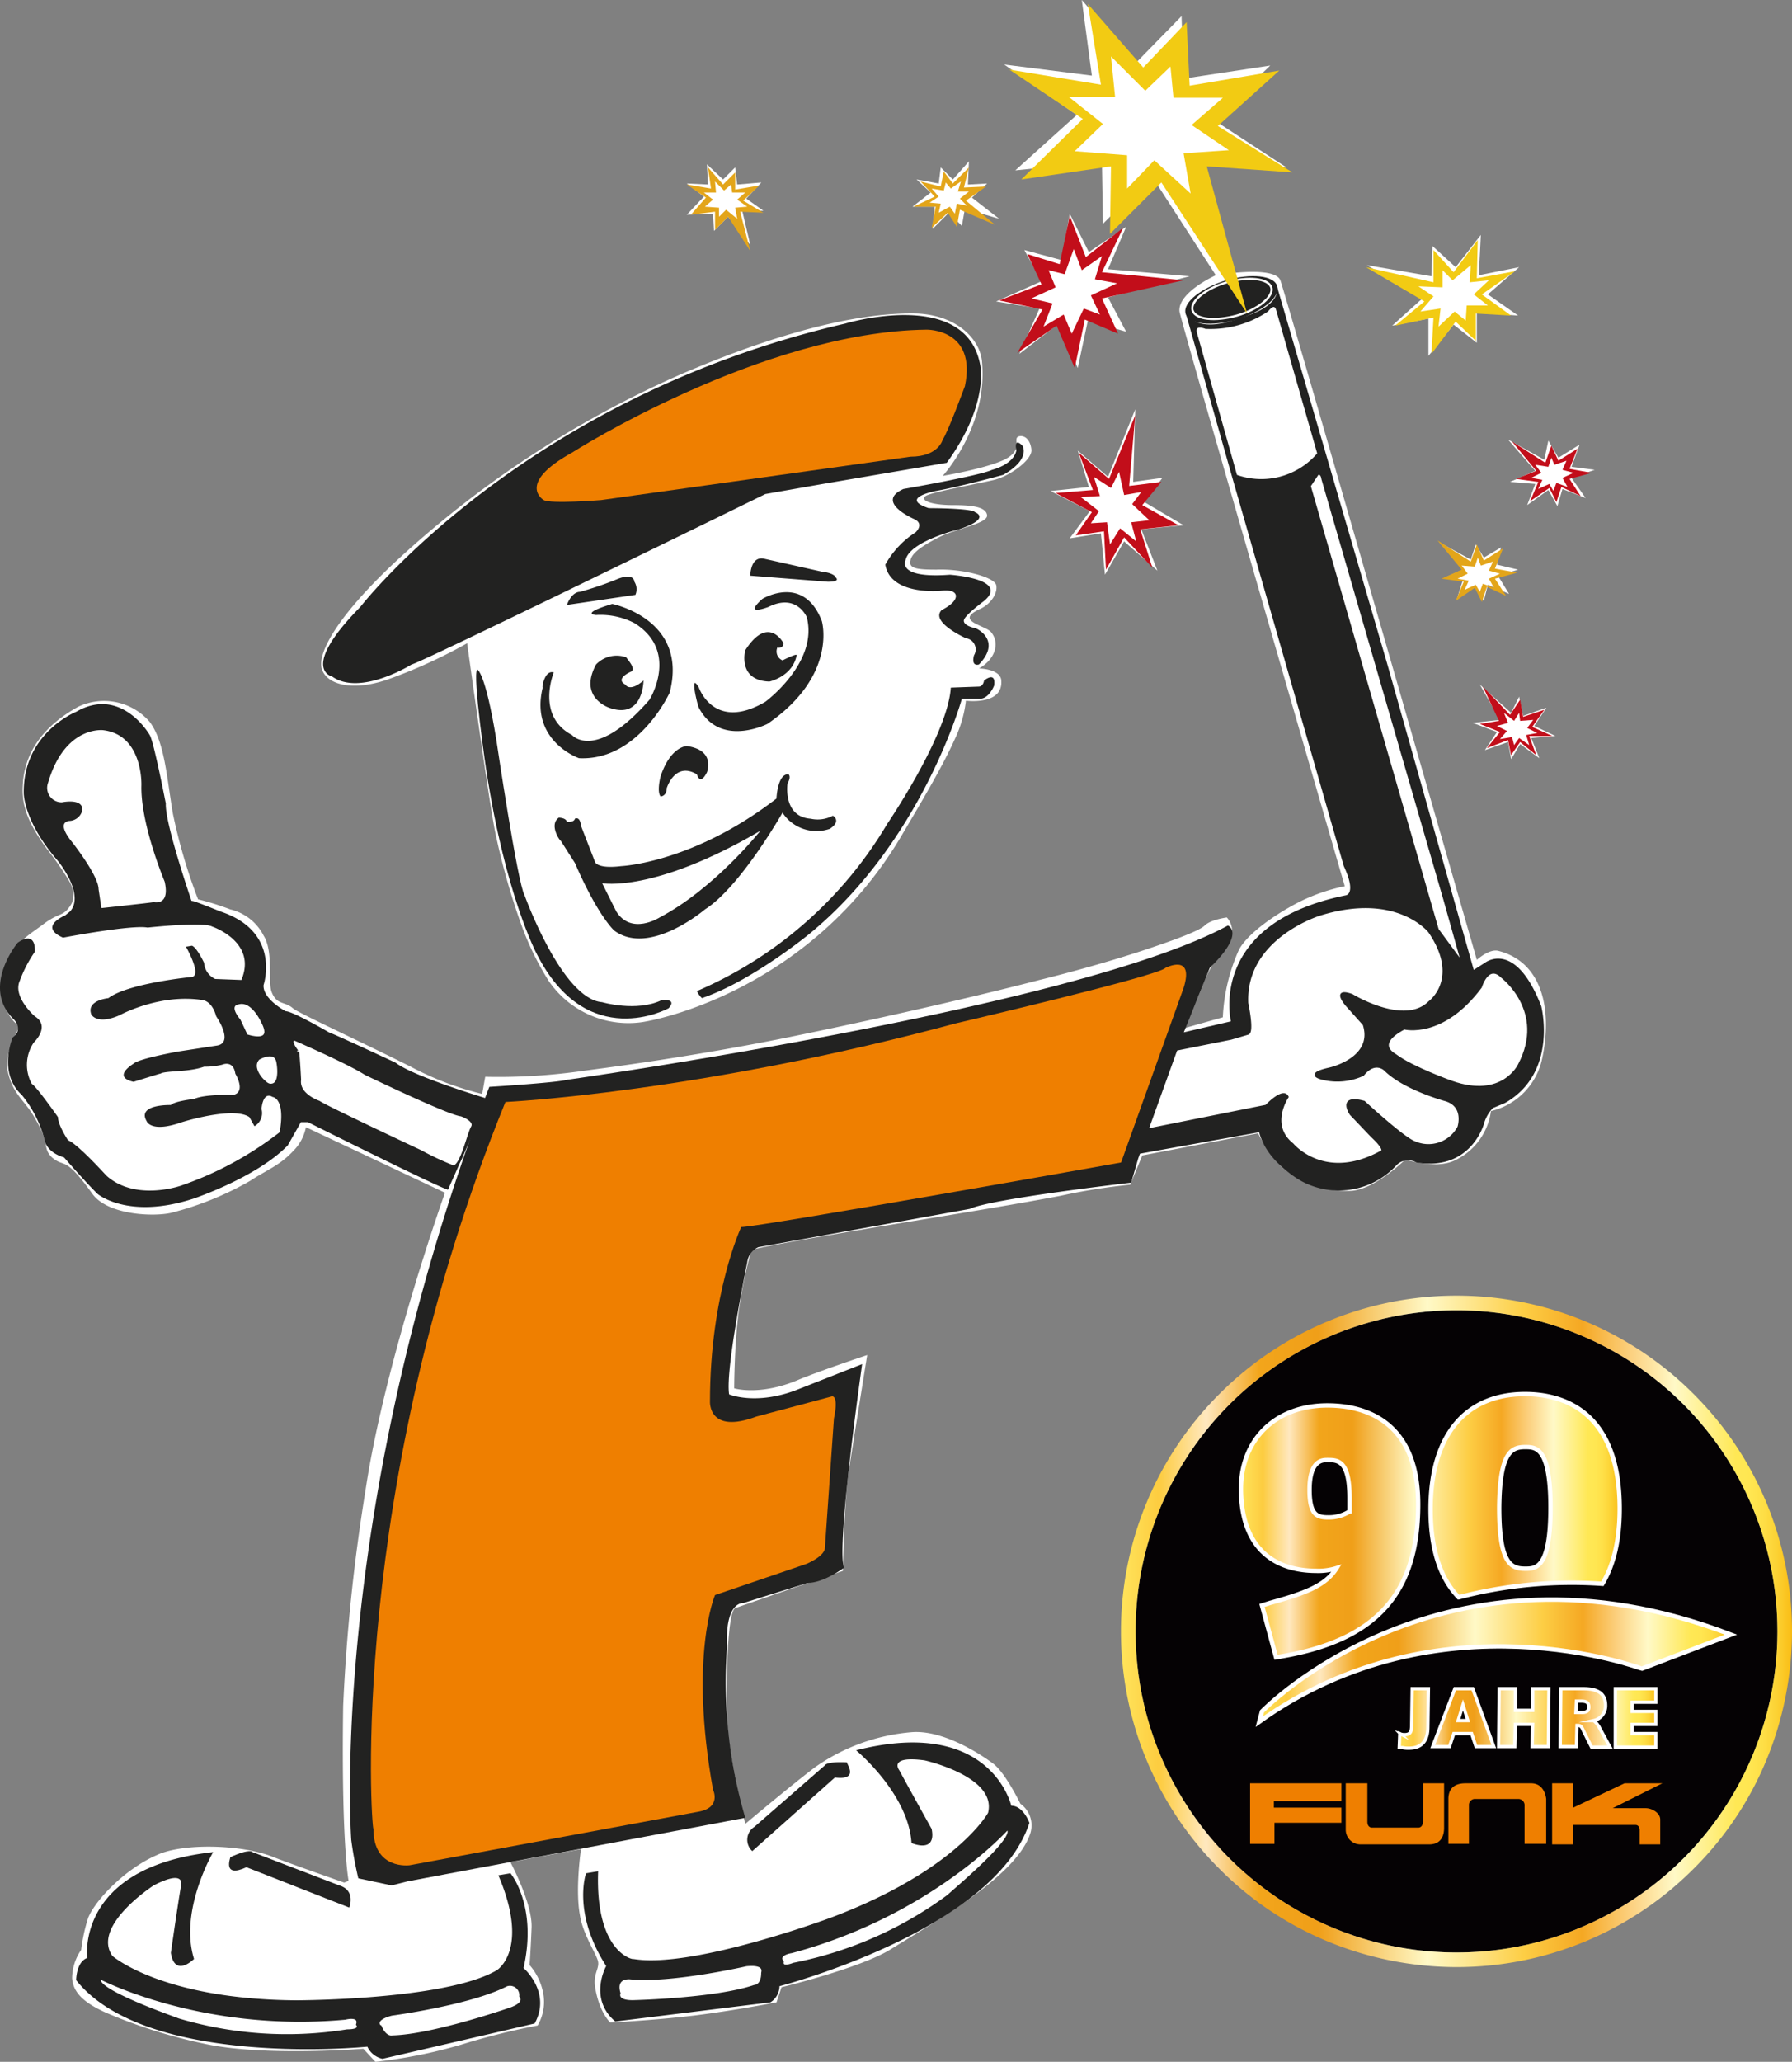
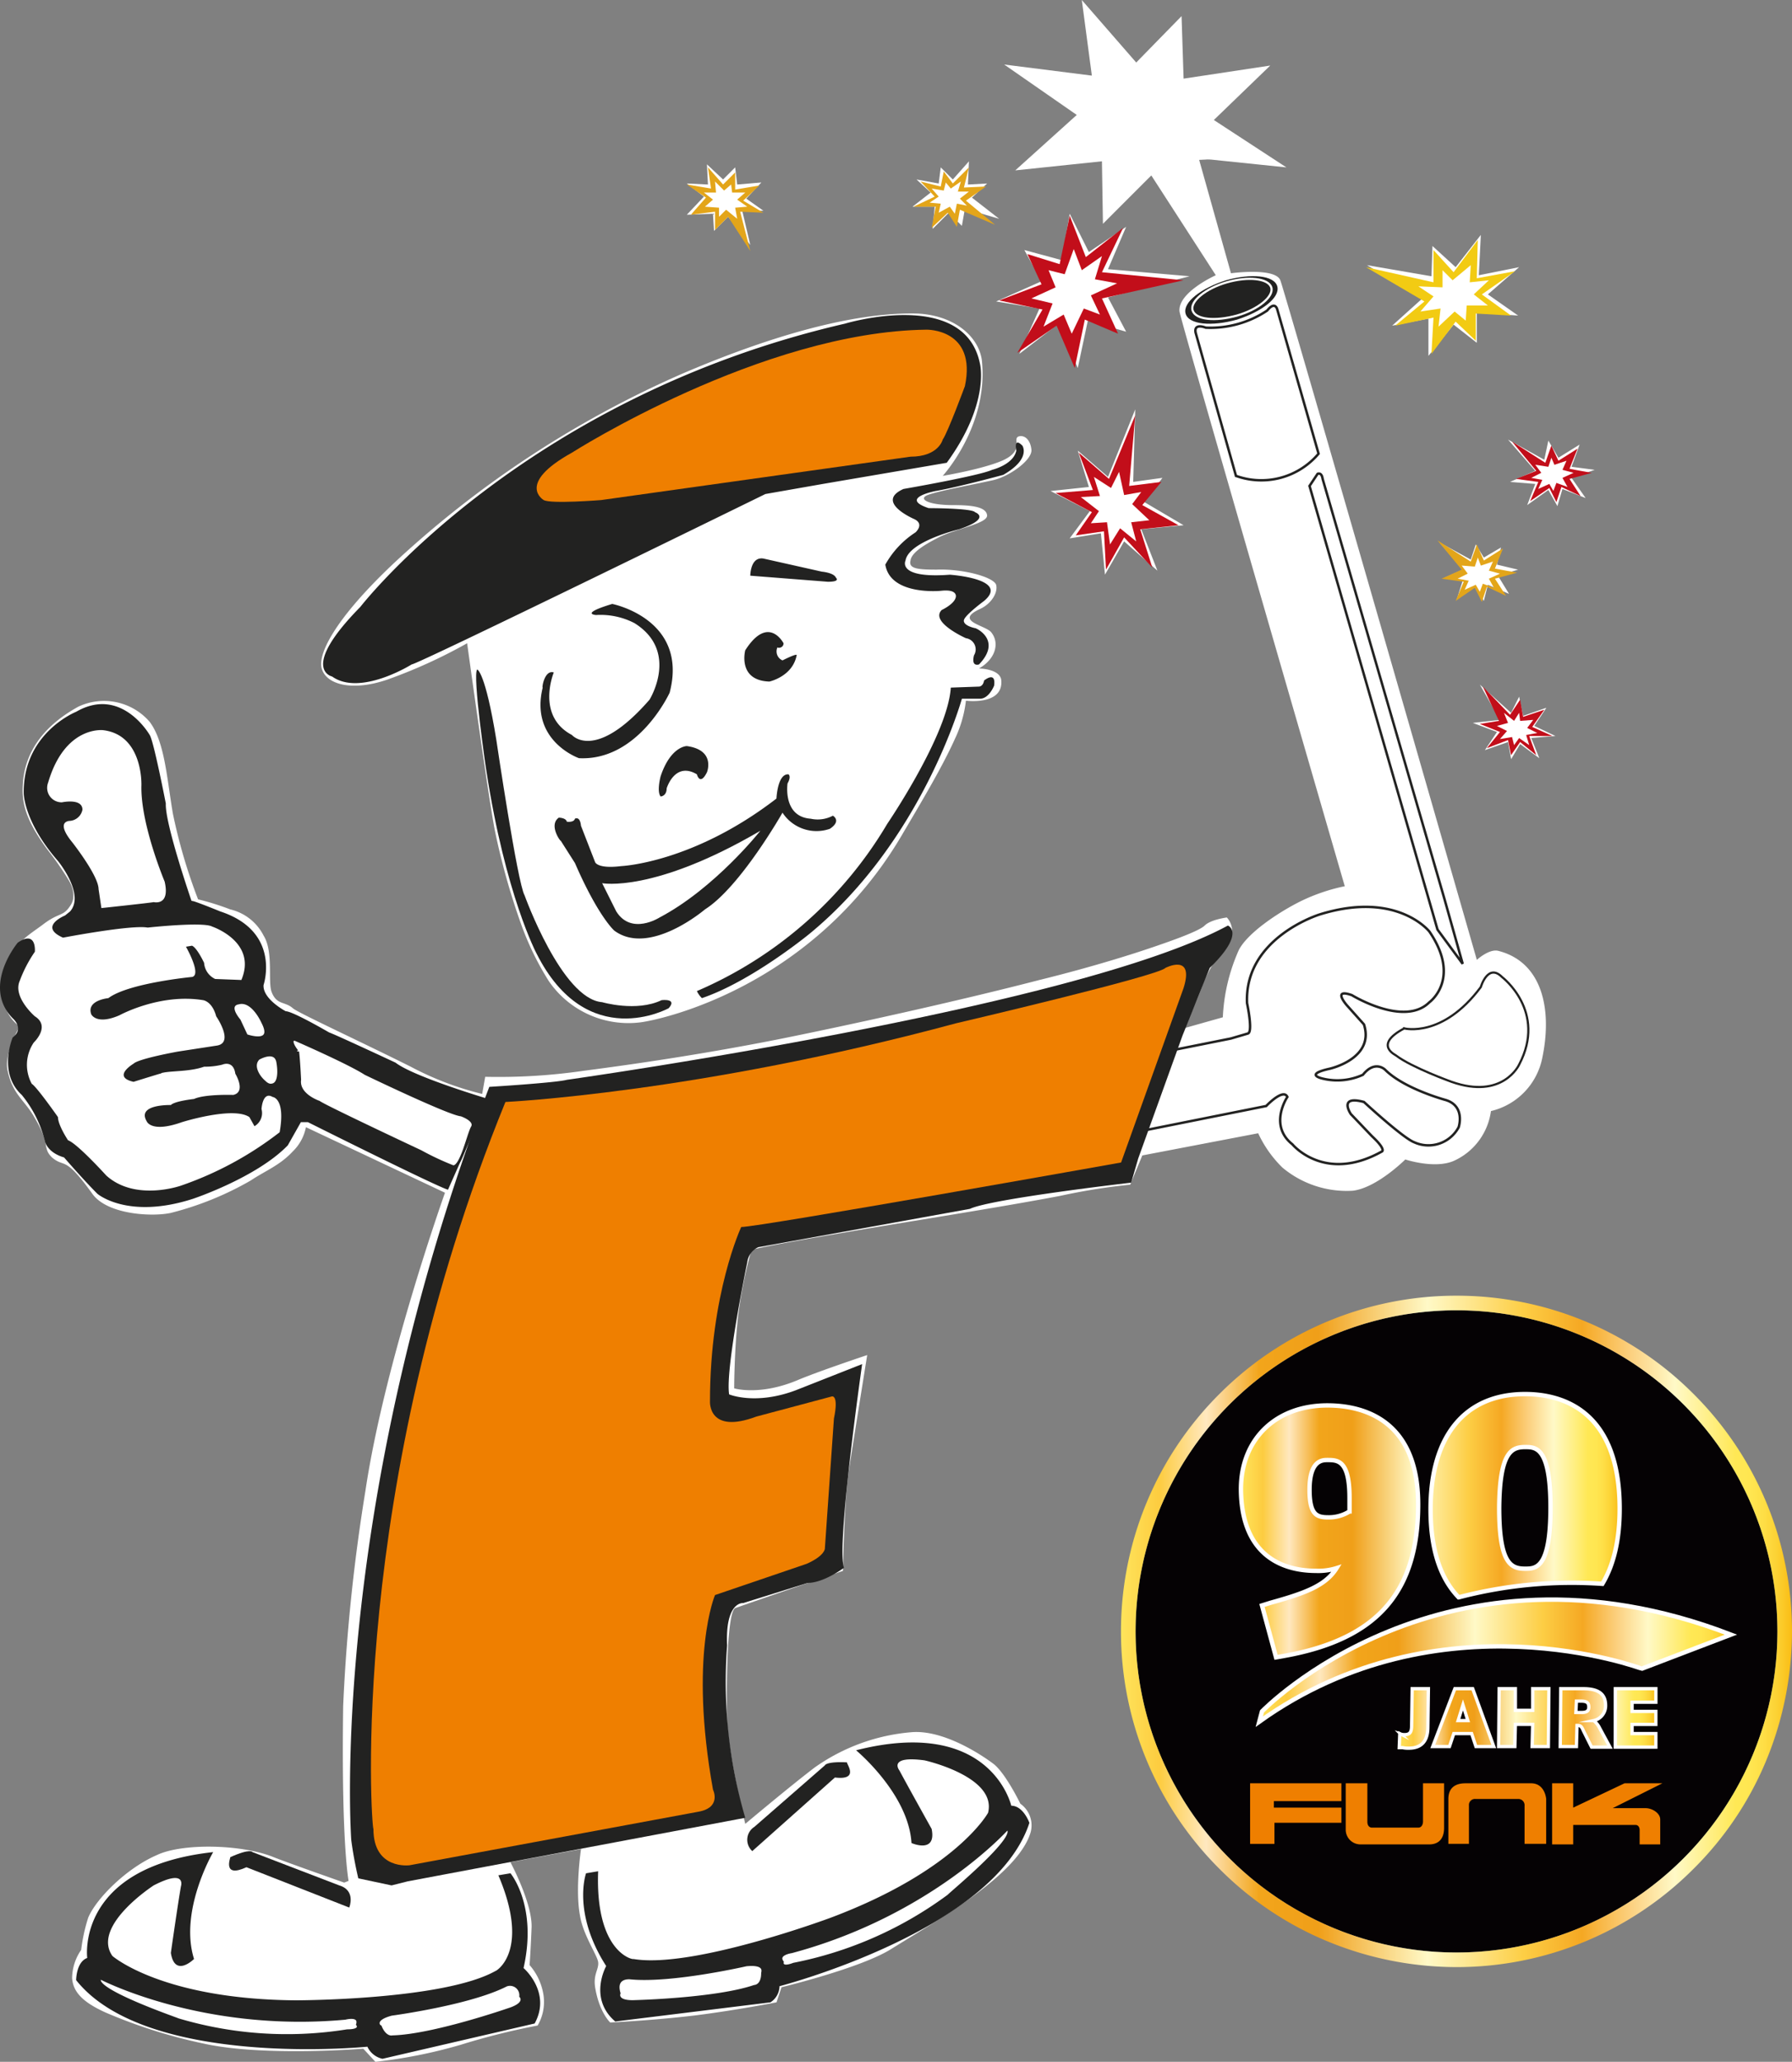
<svg xmlns="http://www.w3.org/2000/svg" xmlns:xlink="http://www.w3.org/1999/xlink" viewBox="0 0 265.2 304.954">
  <rect x="0" y="0" width="265.2" height="304.954" fill="#808080" stroke="none" />
  <defs>
    <style>.c{fill:#ef7f00}.g,.i{fill:#fff}.h{fill:#222221}.i{stroke:#222221;stroke-width:.365px}.l{fill:#f2cb13}.m{fill:#c20e1a}.n{fill:#e3a51a}</style>
    <linearGradient id="a" y1=".5" x2="1" y2=".5" gradientUnits="objectBoundingBox">
      <stop offset="0" stop-color="#ffe45b" />
      <stop offset=".057" stop-color="#fdcc40" />
      <stop offset=".127" stop-color="#ffe8bf" />
      <stop offset=".206" stop-color="#f2a51b" />
      <stop offset=".294" stop-color="#f09f19" />
      <stop offset=".457" stop-color="#fff9c7" />
      <stop offset=".6" stop-color="#fdce45" />
      <stop offset=".687" stop-color="#f5a823" />
      <stop offset=".761" stop-color="#fcd181" />
      <stop offset=".825" stop-color="#fff9c7" />
      <stop offset=".916" stop-color="#ffe855" />
      <stop offset=".938" stop-color="#ffe651" />
      <stop offset=".958" stop-color="#fede46" />
      <stop offset=".977" stop-color="#fcd234" />
      <stop offset=".996" stop-color="#fac01a" />
      <stop offset="1" stop-color="#f9bb13" />
    </linearGradient>
    <linearGradient id="b" x1="-.001" y1=".499" x2="1" y2=".499" xlink:href="#a" />
    <linearGradient id="c" x1=".001" y1=".5" x2="1" y2=".5" xlink:href="#a" />
    <linearGradient id="d" y1=".502" x2="1" y2=".502" xlink:href="#a" />
  </defs>
  <g transform="translate(165.895 191.639)">
    <ellipse cx="47.494" cy="47.494" rx="47.494" ry="47.494" transform="translate(2.159 2.159)" fill="#050204" />
    <path d="M49.653 2.159A47.494 47.494 0 1 1 2.159 49.653 47.5 47.5 0 0 1 49.653 2.159m0-2.159a49.484 49.484 0 0 0-35.1 14.552A49.484 49.484 0 0 0 0 49.653a49.484 49.484 0 0 0 14.552 35.1A48.944 48.944 0 0 0 30.3 95.387a50.1 50.1 0 0 0 19.349 3.918 49.484 49.484 0 0 0 35.1-14.552A48.944 48.944 0 0 0 95.387 69a50.1 50.1 0 0 0 3.918-19.349 49.484 49.484 0 0 0-14.552-35.1A49.484 49.484 0 0 0 49.653 0z" fill="url(#a)" />
    <path class="c" d="M19.109 72.12h13.513v2.639h-9.995v.961h9.994v2.239h-9.912v3.118h-3.6v-8.8m14.153-.157h3.2v5.677c0 .88.64.88.64.88h6.876c.72 0 .72-.88.72-.88V72.12h3.118v6.476c0 .4.08 2.479-2.079 2.559H35.341a2.176 2.176 0 0 1-2.079-2.079V72.12zm15.191 8.955v-6.636c0-2.319 2-2.319 2.639-2.319h9.595c2.079 0 2.239 2.319 2.239 2.319v6.636h-3.2v-5.6a.93.93 0 0 0-.959-1.039h-6.314a.892.892 0 0 0-.959.959v5.677h-3.041zm15.352 0V72.12h3.118v3.6l7.6-3.6h5.6l-7.356 3.678h4.877c.959 0 2.159.72 2.159 1.679v3.678h-3.045v-2.159s0-.72-.64-.72h-9.195v2.878h-3.118z" />
    <path d="M53.419 72.7h2.4l-.08 5.677c0 2.079-.959 3.118-2.8 3.118a3.894 3.894 0 0 1-.959-.08h-.48l.08-2.079.16.08a1.561 1.561 0 0 0 .56.08c.88 0 1.039-.48 1.039-1.439zm30.063 0h6v2h-3.521v1.359h3.518v1.919h-3.518v1.359h3.518v2h-6zm-3.2 4.717a2.241 2.241 0 0 0 1.759-2.239C82.043 73.5 81 72.7 78.765 72.7h-3.358l-.08 8.555h2.4l.08-3.118h.16c.4 0 .56.24.8.8l1.2 2.4h2.719l-1.519-2.8a3.224 3.224 0 0 0-.883-1.12zm-1.759-1.2h-.88l.08-1.679h.72c.8 0 1.119.24 1.119.88.003.56-.317.8-1.037.8zM59.735 72.7l-3.278 8.555h2.479l.64-1.919h2.639l.64 1.919h2.639l-3.12-8.555zm.48 4.717l.72-2.319.72 2.319zM71.249 72.7h2.4l-.08 8.555h-2.4l.08-3.278h-2.558l-.08 3.278h-2.4l.08-8.555h2.4v3.2h2.559z" transform="translate(-10.323 -14.572)" stroke-width=".487" fill="url(#b)" stroke-miterlimit="10" stroke="#fff" />
    <path d="M75.691 46.264c1.679-2.8 2.559-6.476 2.559-11.114 0-14.712-8.715-16.951-13.992-16.951-8.875 0-13.992 6.157-13.992 17.031 0 6.556 1.759 10.554 4.158 13.033a65.979 65.979 0 0 1 21.267-1.999zM64.257 26.036c1.6 0 3.758 0 3.758 8.955 0 9.035-2.159 9.035-3.758 9.035-2.079 0-3.838-.72-3.838-9.035.081-8.236 1.839-8.955 3.838-8.955zm-30.943 18.31a9.031 9.031 0 0 0 3.038-.4c-1.6 2.559-4.557 3.678-9.755 5.117l-1.279.4 2.082 7.675 1.359-.24c13.593-2.479 19.669-9.355 19.669-22.388 0-12.713-8.4-14.632-13.433-14.632-7.6 0-12.793 4.957-12.793 12.393.078 10.475 6.954 12.075 11.112 12.075zm1.679-16.391c1.519 0 3.278 0 3.278 5.6v2a5.7 5.7 0 0 1-3.118.88c-1.679 0-2.8-.32-2.8-4.078.001-4.402 1.92-4.402 2.64-4.402z" transform="translate(-4.45 -3.648)" fill="url(#c)" stroke-width=".649" stroke-miterlimit="10" stroke="#fff" />
    <path d="M26 72.755S52.785 45.01 95.4 61.4l-13.191 5.039S52.305 55.165 25.6 74.274z" transform="translate(-5.131 -11.269)" fill="url(#d)" stroke-width=".649" stroke-miterlimit="10" stroke="#fff" />
  </g>
  <path class="g" d="M145.333 53.535c-.3-3.43-3.728-6.86-9.544-7.158-5.816-.149-16.4 1.044-34.6 8.8a151.822 151.822 0 0 0-42.645 27.884c-9.395 8.8-11.632 14.017-10.886 15.956.746 2.237 4.474 3.281 9.693 1.491a76.008 76.008 0 0 0 11.78-5.368s3.281 23.86 4.175 28.035a102.135 102.135 0 0 0 3.728 13.272 42.631 42.631 0 0 0 4.175 8.649 14.291 14.291 0 0 0 13.576 6.114c3.43-.447 25.5-5.368 38.623-27.588 2.535-4.325 5.965-9.991 7.9-14.316a17.865 17.865 0 0 0 1.64-5.667s5.667.746 5.219-3.132c-.3-1.64-3.43-1.64-3.281-1.64 2.386-1.342 3.132-3.728 1.789-5.368-.895-1.044-5.518-1.64-1.64-3.43 1.64-.746 2.684-2.386 2.386-3.579-.447-1.193-5.07-2.386-8.8-2.237-2.833 0-4.175-.149-3.877-1.342.149-1.193 2.088-2.386 4.474-3.579 2.535-1.193 7.009-1.939 6.86-3.132-.149-1.342-2.684-1.491-5.07-1.491-3.281 0-4.921-.746-4.026-1.342s7.605-1.789 10.14-2.386c2.386-.6 5.667-2.982 5.518-4.474s-1.044-2.237-1.939-1.939c-.895.447.895 1.939-2.088 3.43-2.833 1.342-9.1 2.386-9.1 2.386s6.711-7.307 5.816-16.851zM71.368 161.8a45.353 45.353 0 0 1-10.583-4.029c-7.456-3.728-16.851-8.053-17.447-8.649-1.193-1.044-2.386-.447-3.132-2.386-.6-1.491.3-5.965-1.193-8.351a7.438 7.438 0 0 0-4.928-3.877 38.855 38.855 0 0 0-4.772-1.491 80.456 80.456 0 0 1-3.728-12.676c-.895-5.219-1.193-10.588-3.43-13.57a8.924 8.924 0 0 0-10.588-2.237c-5.667 3.132-8.053 7.307-8.2 11.781-.149 2.833.746 5.368 3.579 9.246a47.9 47.9 0 0 1 3.132 4.474c1.044 1.64.895 2.982.447 3.728-1.193 1.939-1.64 1.044-4.175 2.982-2.385 1.789-4.622 2.833-5.665 7.307-1.342 5.667 2.237 7.754 2.237 7.754s-2.386 4.026-1.789 6.561c.746 3.579 2.535 4.325 4.026 7.009 2.386 4.026 1.044 4.325 2.535 5.816 1.939 1.64 1.789-.447 5.965 5.368 2.237 3.132 8.947 3.43 11.632 2.833a46.4 46.4 0 0 0 11.781-4.772c2.237-1.491 4.325-2.237 6.263-4.325a6.8 6.8 0 0 0 1.939-3.579l20.579 9.693s-8.947 25.052-11.781 44.14a272.258 272.258 0 0 0-3.287 31.764c-.3 21.474.895 26.395.895 26.395s-8.947-3.132-11.184-4.026c-4.772-1.939-13.57-2.088-17.3-.3-4.474 1.939-8.947 6.412-10.14 9.246a25.628 25.628 0 0 0-1.044 4.772 7.488 7.488 0 0 0-1.342 4.175c.149 2.088 1.64 3.579 4.921 5.07a77.1 77.1 0 0 0 14.614 4.623c8.8 1.939 23.561.746 23.561.746l1.789 1.939a73.776 73.776 0 0 0 12.675-2.535 103.659 103.659 0 0 1 11.333-2.833 6.919 6.919 0 0 0 .895-4.324 8.756 8.756 0 0 0-2.088-4.623s.149-1.789.3-5.518c.149-3.579-3.132-9.693-3.132-9.693l10.447-1.938s-.895 5.965-.149 9.842c.447 2.833 2.535 5.816 2.684 6.86s-.746 1.789-.447 3.728c.6 3.728 2.237 5.219 2.237 5.219s6.263-.3 12.526-1.044c5.965-.746 12.079-1.939 12.079-1.939l.746-2.237s11.781-2.833 16.254-5.667c6.711-4.175 18.64-10.886 20.579-17.149a3.918 3.918 0 0 0-1.491-4.325s-2.088-4.325-3.877-5.816c-1.939-1.491-7.456-5.07-12.079-4.772a28.893 28.893 0 0 0-14.465 5.219c-3.728 2.833-10.289 8.351-10.289 8.351s-2.535-10.289-2.684-15.509 0-15.807 1.193-16.4c1.193-.447 15.956-5.518 15.956-5.518s.149-10.289.895-15.061 2.684-16.851 2.684-16.851-6.711 2.237-9.991 3.579c-5.816 2.535-9.693 1.342-9.693 1.342s0-5.667.6-10.886a68.541 68.541 0 0 1 1.939-9.544s-.746-.149 14.167-2.684c8.649-1.491 22.219-3.579 31.614-5.368a90.681 90.681 0 0 1 10.289-1.64l1.789-4.325 17.149-3.281a17.236 17.236 0 0 0 3.579 5.07 14.83 14.83 0 0 0 10.439 3.43c3.579-.447 7.754-4.623 7.754-4.623s4.474 1.491 7.307.149a9.458 9.458 0 0 0 5.368-7.307 10.114 10.114 0 0 0 7.605-7.9c1.491-7.158 0-14.167-6.561-15.807-1.342-.3-3.132 1.342-3.132 1.342S190.226 43.398 189.48 41.46s-7.307-1.044-7.307-1.044l-4.772-17 12.974 1.342-10.737-7.009 8.347-8.056-12.825 1.939-.3-9.246-6.71 6.86L160.096 0l1.489 11.184-12.974-1.64L159.351 17l-9.1 8.2 12.825-1.342.149 9.246 7.158-7.158 9.544 14.763s-5.667 2.535-5.368 5.368c.149 1.342 24.456 85 24.456 85a27.539 27.539 0 0 0-6.561 2.237c-3.281 1.64-7.754 4.623-9.1 7.158a27.307 27.307 0 0 0-2.386 9.991l-5.816 1.64a58 58 0 0 0 2.833-6.412c1.491-3.728 2.684-4.474 3.728-6.114a3.027 3.027 0 0 0-.149-3.877s-2.386.3-3.281 1.193-5.667 2.535-8.8 3.579c-.895.3-7.158 2.386-15.658 4.474-12.079 3.132-28.333 6.71-38.772 8.8-10.588 2.088-20.579 3.579-28.632 4.623a87.545 87.545 0 0 1-14.614.895l-.447 2.535zm34.149-130.186l-3.877.149 2.535-2.684-2.535-1.939 3.132.149-.149-2.982 2.386 2.237 1.789-1.789.3 2.535 3.579-.3-2.237 2.386 2.535 1.789h-3.132l1.193 5.07-3.281-4.175-2.088 2.088-.149-2.535zm32.807-1.044h-3.281l2.684-2.088-2.088-1.939 3.281.6.3-2.386 1.789 1.789 2.386-2.684-.149 3.43 2.833-.149-2.237 2.088 4.026 3.132-5.07-1.491-.447 2.535-1.939-1.939-2.386 2.386.3-3.281zm15.509 15.061l-6.412-1.044 6.71-2.982-2.535-4.623 5.518 1.491 1.193-6.86 2.833 5.667 5.518-3.728-2.684 6.263 12.079 1.044-12.079 3.132 2.684 5.07-5.667-1.64-1.491 7.009-2.833-6.561-5.816 4.474 2.982-6.71zm7.307 26.395l-5.667.6 5.812 2.974-2.982 4.026 4.623-.746.6 6.114 2.833-4.921 4.926 4.327-2.386-6.114 6.263-.6-5.816-3.43 2.684-3.579-4.325.6.3-10.737-4.026 9.991-4.474-3.877 1.64 5.368zM210.5 44.14l-8.2-4.921 9.544 1.64.149-4.474 3.43 3.132 3.728-4.772-.3 5.965 5.965-1.193-4.623 4.026 4.474 3.132-6.114-.447V50.7l-3.43-2.684-3.728 4.623v-5.516l-5.368 1.044 4.474-4.026zm16.7 25.5l-4.026-4.623 5.368 2.982.6-2.833 1.491 2.535 3.132-1.939-1.193 3.281 3.43.447-3.43 1.193 2.088 2.982-3.43-1.342-.746 2.535-1.342-2.386-3.132 2.237 1.193-3.132-3.728-.3 3.728-1.64zm-10.735 14.614l-3.43-4.026 4.623 2.535.746-2.237 1.193 1.939 2.535-1.491-.6 2.535 3.132.746-2.982.895 1.64 2.684-3.132-1.342-.6 2.386-1.342-2.237-2.684 2.088.895-2.833-2.684-.447 2.684-1.193zm5.518 22.219l-2.982-5.219 4.623 4.175 1.193-2.386.6 2.833 3.43-1.193-1.789 2.684 3.132 1.491-3.579.3 1.193 2.982-2.833-2.088-1.342 2.237-.447-2.535-3.43 1.193 1.789-2.684-3.579-1.342 4.026-.447z" />
-   <path class="g" d="M55.118 276.919c-.447 0-5.07 1.939-5.368 1.939 0 0-13.868-8.2-27.14-2.386 0 0-10.439 6.86-6.263 13.272 0 0 11.482 8.947 39.965 7.009 0 0 20.281-1.789 21.325-7.754 0 0 .149-8.2-3.728-14.316-.005-.15-10.742 2.236-18.791 2.236zm32.952-4.772c2.088-.3 10.737-1.939 20.579-4.325.746-.149 2.982 4.921 3.43 4.474 3.877-3.132 8.947-14.912 25.2-13.57 0 0 12.228 2.386 10.588 9.991 0 0-7.307 12.526-34.6 21.175 0 0-19.386 5.816-22.667.6a16.1 16.1 0 0 1-2.982-12.377c.005.295-.442-5.819.452-5.968z" />
+   <path class="g" d="M55.118 276.919c-.447 0-5.07 1.939-5.368 1.939 0 0-13.868-8.2-27.14-2.386 0 0-10.439 6.86-6.263 13.272 0 0 11.482 8.947 39.965 7.009 0 0 20.281-1.789 21.325-7.754 0 0 .149-8.2-3.728-14.316-.005-.15-10.742 2.236-18.791 2.236zm32.952-4.772c2.088-.3 10.737-1.939 20.579-4.325.746-.149 2.982 4.921 3.43 4.474 3.877-3.132 8.947-14.912 25.2-13.57 0 0 12.228 2.386 10.588 9.991 0 0-7.307 12.526-34.6 21.175 0 0-19.386 5.816-22.667.6a16.1 16.1 0 0 1-2.982-12.377c.005.295-.442-5.819.452-5.968" />
  <path class="h" d="M72.259 162.541s-11.035-3.281-13.719-5.368c0 0-8.947-4.175-9.842-4.474 0 0-5.368-3.132-6.412-3.132 0 0-3.43-1.789-3.281-3.877 0 0 2.684-7.9-6.412-10.886 0 0-2.535-1.044-3.877-1.491-1.342-.3-.3.149-.3.149s-4.026-11.632-3.877-14.614c0 0-1.789-9.246-2.386-10.14 0 0-4.175-7.307-10.886-3.43 0 0-7.9 3.132-7.754 12.079 0 0 0 4.175 5.07 9.991 0 0 4.026 4.921 1.789 7.456l-.746.6s-4.026 1.64-.3 3.281c0 0 10.14-1.939 12.526-1.491 0 0 8.2-.895 9.544-.149 0 0 6.711 2.237 4.325 7.9l-3.877-.149a2.858 2.858 0 0 1-1.64-2.386s-1.044-2.237-1.789-2.535l-.895.149s2.386 4.175.895 4.474c0 0-9.395.895-12.377 3.132 0 0-3.281.3-2.535 2.386 0 0 .746 1.64 4.175.149 0 0 5.965-3.281 12.377-2.237 0 0 1.342.149 1.939 2.386 0 0 2.684 3.877.149 4.325l-5.816.895s-5.816 1.044-6.561 1.789c0 0-3.281 1.939 0 2.684 0 0 2.386-.746 3.877-1.193.149 0 .3-.149.447-.149 1.342-.3 4.026-.149 6.114-.895a10.876 10.876 0 0 0 2.684-.3s1.64-.746 1.939 1.342c0 0 1.64 2.684-.3 3.132 0 0-4.175-.149-5.816.6 0 0-2.833.3-3.43.895 0 0-5.07-.149-3.579 2.386 0 0 .6 1.789 5.219.149 0 0 7.605-2.386 9.991-.746l.746 1.342a2.231 2.231 0 0 0 1.044-2.535s.149-2.684 1.64-1.789c0 0 1.939.149 1.044 5.219a50.735 50.735 0 0 1-14.614 7.9s-6.711 2.386-11.035-1.491c0 0-4.325-4.772-5.667-5.219 0 0-1.491-2.237-1.491-3.43 0 0-3.132-4.474-3.877-4.921a5.875 5.875 0 0 1 .3-6.114s2.535-2.386.149-3.877c0 0-3.281-2.833-2.237-5.219a19.425 19.425 0 0 1 2.245-4.324s.3-3.281-2.535-1.342c0 0-5.368 6.412-.746 11.184 0 0 1.789 1.491 0 2.833 0 0-2.237 5.219 1.342 8.5a17.32 17.32 0 0 1 3.43 6.86s.3 1.64 2.833 2.386c0 0 2.833 3.281 4.921 5.368 0 0 4.474 3.877 14.167.746 0 0 9.395-3.132 14.018-7.9l1.939-3.43h1.044s19.088 9.544 20.728 9.991z" />
  <path class="i" d="M36.474 153.147s4.175 1.491 2.386-1.939c0 0-1.491-3.43-3.579-2.833 0 0-1.789.149.149 2.535zm2.684 6.86c-.895-.746-1.939-2.386-.895-3.43 0 0 2.535-1.491 2.833.6 0 0 .6 3.132-.895 3.281.001-.004-.446.149-1.043-.451zm4.474-6.263s7.9 3.43 10.439 5.07c0 0 12.377 5.965 14.167 6.114 0 0 2.237.746 1.64 1.789s-1.64 5.965-2.833 5.816a40.72 40.72 0 0 1-4.772-2.237s-14.316-6.71-15.063-7.306c0 0-3.132-1.044-2.833-3.281 0 0-.149-3.132-.3-4.175.003.149-1.489-1.79-.445-1.79zm-28.781-19.235s7.009-.746 7.9-.895c0 0 2.684.6 1.789-3.281 0 0-3.579-8.5-3.43-14.167 0 0 .3-7.605-5.816-8.351 0 0-5.816-.746-8.351 7.9a2.321 2.321 0 0 0 2.242 3.134s2.833-.6 2.833.895a1.866 1.866 0 0 1-1.789 1.491s-2.386.149.3 3.43c0 0 3.877 4.921 3.877 6.86z" />
-   <path class="h" d="M173.816 152.999l8.351-1.939s-3.579-14.465 17-18.64c0 0 1.64-.149-.3-4.325l-16.7-58.158-6.712-23.71s1.342 3.43 8.2.746c0 0 5.667-1.342 5.368-4.474l16.254 55.622 12.825 45.333 1.64-1.044s4.474-3.579 8.351 6.412c0 0 2.535 9.842-5.368 14.316l-1.789.746a5.556 5.556 0 0 0-1.342 2.386s-1.939 7.009-9.991 5.667a2.425 2.425 0 0 0-2.833.3 11.629 11.629 0 0 1-14.018 2.535s-5.219-2.684-6.412-7.307l-19.088 3.43z" />
  <path class="i" d="M169.491 167.164l17.895-3.579s2.535-2.684 3.132-1.342c0 0-2.833 4.175.746 7.009 0 0 4.772 5.816 13.272 1.044 0 0 .6-.3-1.491-2.237l-3.132-3.281s-1.939-2.833 1.939-1.789c0 0 5.816 5.368 7.456 5.965a5.065 5.065 0 0 0 6.561-2.237s1.044-3.132-1.939-4.026c0 0-6.114-1.64-8.947-4.474 0 0-1.491-1.491-3.281.746a9.1 9.1 0 0 1-5.816.6s-3.132-.6.895-1.491c0 0 6.711-1.491 5.07-6.561l-2.535-2.833s-2.237-2.535.746-1.491c0 0 7.754 4.772 11.482 1.044 0 0 4.772-3.43 0-10.439 0 0-4.772-6.114-16.254-2.535 0 0-11.184 3.43-10.737 13.123 0 0 .895 4.175.149 4.474l-2.535.746-8.947 1.789zm43.246-29.675l-18.939-65.616 1.193-1.789s.6-.3.746.746l18.044 62.184 2.684 9.544zm-29.825-67.104a11.083 11.083 0 0 0 12.224-3.281l-6.11-21.324s-.3-1.342-1.491.149a15.109 15.109 0 0 1-9.1 2.535s-1.789-.746-1.491.746z" />
  <path class="h" d="M189.026 42.354c.447 1.64-2.237 3.728-5.965 4.921-3.728 1.044-7.158.746-7.605-.895s2.237-3.728 5.965-4.921c3.728-1.048 7.158-.75 7.605.895z" />
  <path d="M188.131 42.499c.447 1.342-1.939 3.281-5.07 4.175-3.281.895-6.114.6-6.561-.746s1.939-3.281 5.07-4.175 6.112-.596 6.561.746z" stroke-width=".323" fill="#222221" stroke="#fff" />
  <path d="M207.812 152.104s5.667 1.491 11.333-6.114c0 0 1.044-3.579 3.132-1.491 0 0 6.71 5.07 2.535 12.974 0 0-2.386 5.219-9.991 2.535 0 0-5.816-2.088-8.2-3.877.151-.001-3.578-1.492 1.191-4.027z" stroke-width=".323" stroke="#222221" fill="#fff" />
  <path class="h" d="M73.754 277.366l1.789-.3s4.029 4.77 1.939 14.019c0 0 4.175 3.579 1.64 8.2l-22.517 5.221a3.218 3.218 0 0 1-2.237-1.789s-32.658 3.281-43.1-9.842c0 0 0-2.684 1.64-3.281 0 0-1.789-13.421 18.64-15.658 0 0-5.07 8.649-2.833 15.807 0 0-2.833 2.833-3.43-.895 0 0 1.044-7.307 1.491-9.842 0 0 .895-2.684-4.026-.149 0 0-9.246 5.965-6.114 10.439 0 0 7.307 6.412 27.14 6.561 0 0 21.772 0 29.526-4.325.154.004 5.224-2.982.452-14.166z" />
  <path class="h" d="M36.474 276.173l15.211 5.965s1.044-2.535-1.491-3.281l-12.825-4.921s-.3-.6-3.281.746c0 .149-1.193 3.132 2.386 1.491z" />
  <path class="i" d="M14.851 292.576s15.061 7.9 36.237 5.965c0 0 2.237-.6 1.789.895 0 0 .746.895-1.491.895a56.373 56.373 0 0 1-25.053-1.64c.149-.001-12.973-4.475-11.482-6.115zm43.097 5.369s11.184-1.491 16.7-4.175a1.567 1.567 0 0 1 2.386 1.491s1.044 1.044-1.789 1.939c0 0-11.184 3.877-17.149 4.026 0 0-1.044.3-1.789-1.491-.149-.001-1.193-1.045 1.641-1.79z" />
  <path class="h" d="M88.518 276.769l-1.789.3s-2.088 5.816 2.982 13.719c0 0-2.684 4.772 1.342 8.2l22.965-2.833a2.88 2.88 0 0 0 1.342-2.386s31.763-8.2 36.982-24.158c0 0-.895-2.535-2.684-2.535 0 0-2.982-13.272-22.965-8.2 0 0 7.754 6.412 8.2 13.719 0 0 3.728 1.64 2.982-2.088 0 0-3.579-6.412-4.772-8.649 0 0-1.789-2.237 3.728-1.491 0 0 10.737 2.386 9.395 7.754 0 0-4.623 8.5-23.263 15.509 0 0-20.43 7.605-29.228 6.114.002.15-5.665-.896-5.217-12.975z" />
  <path class="h" d="M123.561 262.901l-12.228 10.886a2.256 2.256 0 0 1 .3-3.579l10.439-9.1s.149-.6 3.281-.447c-.152.152 1.936 2.687-1.792 2.24z" />
  <path class="i" d="M149.061 270.506s-11.333 12.675-31.912 18.193c0 0-2.237.3-1.342 1.491 0 0-.3 1.044 1.64.3a57.018 57.018 0 0 0 22.965-10.14c-.149-.002 10.587-8.8 8.649-9.844zm-38.622 20.132s-11.035 2.535-17.149 1.939c0 0-2.386-.3-1.64 2.237 0 0-.6 1.342 2.386 1.193 0 0 11.93-.3 17.6-2.237 0 0 1.193 0 1.193-1.939-.004-.149.592-1.491-2.39-1.193z" />
  <path class="h" d="M60.333 278.261l-2.386.6-4.921-1.044a57.515 57.515 0 0 1-1.044-5.667s-3.579-48.617 20.43-111.397c0 0 9.842-.6 11.482-1.044 0 0 75.307-10.588 97.824-22.816 0 0 2.684 1.044-2.684 6.263l-4.026 9.991-6.561 18.193-1.044 3.579s-20.728 2.386-23.86 3.877l-31.315 5.667a2.8 2.8 0 0 0-1.64 2.237s-3.281 15.807-2.684 19.535c0 0 3.877 1.64 9.842-.6l9.842-3.877s-3.877 27.14-2.684 30.123c0 0-2.982 2.237-5.368 2.237l-9.544 2.982s-2.684-.3-2.386 6.263a71.7 71.7 0 0 0 2.684 25.5z" />
  <path class="c" d="M74.799 162.989s28.482-1.342 66.658-11.632c0 0 29.974-7.009 31.017-8.2 0 0 4.325-2.237 2.684 2.982l-9.246 25.8s-53.535 9.544-56.219 9.544c0 0-4.623 9.842-4.623 25.8 0 0-.3 4.921 6.86 2.237l11.184-2.982s1.044-.3.3 3.281l-1.342 19.237s0 1.044-2.684 2.237l-13.57 4.623s-3.877 8.947-.3 28.781c0 0 1.342 2.684-2.237 3.281l-42.649 7.9s-5.368.746-5.368-5.368c-.299-.153-3.878-50.111 19.535-107.521z" />
  <path class="h" d="M70.623 99.016s1.193.3 2.833 10.439c0 0 3.132 21.175 4.175 22.965 0 0 5.518 15.36 11.482 15.807 0 0 5.07 1.491 8.8-.3 0 0 2.386-.3 1.044 1.193 0 0-12.079 6.71-19.535-8.053 0 0-4.623-8.649-7.456-27.14.004.15-2.089-14.165-1.343-14.911z" />
  <path class="h" d="M82.697 120.937s1.044 0 1.193.6c0 0 1.044.149 1.193-.447 0 0 .746-.447.895 1.044l2.088 5.368s.3 1.044 3.877.6c0 0 10.588-.447 22.965-9.991 0 0 .149-3.728 1.789-3.579 0 0 .447.3-.149 1.342 0 0-.746 4.921 3.43 5.219a4.806 4.806 0 0 0 3.281-.447s1.342.746-.447 1.939a6.011 6.011 0 0 1-7.009-2.386s-6.259 11.024-11.478 14.308c0 0-8.2 7.009-13.421 3.132 0 0-2.386-2.088-5.816-9.991l-2.091-3.282c-.146 0-1.786-2.385-.3-3.429z" />
  <path class="g" d="M89.114 130.63s7.605 1.491 23.412-7.754c0 0-6.711 8.5-14.912 12.824 0 0-4.175 2.684-6.412-.895z" />
  <path class="h" d="M98.658 116.612s1.193-4.026 4.474-2.088c0 0 .447 1.789 1.491-.3 0 0 1.342-3.281-2.982-3.877 0 0-2.386 0-3.877 4.474 0 0-.6 2.237 0 2.982.148.002.894-.147.894-1.191zM81.956 99.463s-2.684 6.412 2.684 9.246c0 0 3.43 4.026 11.482-5.219 0 0 4.474-7.158-2.237-11.333a10.911 10.911 0 0 0-5.667-1.193s-2.535-.149 2.386-1.64c0 0 11.333 2.237 8.5 13.123 0 0-4.623 10.14-13.421 9.693 0 0-7.307-2.535-5.368-10.439-.148-.001.299-2.685 1.641-2.238z" />
-   <path class="h" d="M93.443 99.314s-2.535 1.044-.895 1.939c0 0 .6 1.193 2.684-.6 0 0 0 5.816-5.07 4.026 0 0-4.623-1.491-1.939-6.412a4.213 4.213 0 0 1 4.47-1.037c0 .145 1.491 1.637.75 2.084zm-9.548-9.842l10.14-1.491a2.082 2.082 0 0 0-.149-1.939s0-1.342-2.386-.447a49.2 49.2 0 0 1-5.667 1.939c-.149 0-1.192 0-1.938 1.938zM103.43 101.7s2.237 6.561 9.842 2.088c0 0 7.9-5.816 6.114-12.526 0 0-1.491-3.579-5.667-1.491 0 0-3.877 1.491-.895-1.193 0 0 6.114-3.728 8.8 3.281 0 0 2.386 8.053-8.053 15.21 0 0-7.009 3.579-10.14-2.386-.15-.15-1.493-5.518-.001-2.983z" />
  <path class="h" d="M115.956 95.139s-2.237-4.325-5.667 1.044c0 0-1.193 4.474 3.579 4.623 0 0 3.43-.746 4.026-3.877 0 0 .3-.447-2.088.746a1.438 1.438 0 0 1-.746-1.939c.002.149.896.149.896-.597zm-4.921-9.992s0-2.833 1.939-2.535l8.649 1.939s1.789.149 2.088.895c0 0 .746.6-1.193.6zm-7.903 61.439a60.387 60.387 0 0 0 28.184-24.754s8.947-13.123 9.395-20.131l4.175-.149s.6 0 .746-.895c0 0 1.789-1.491 1.491.746 0 0-.746 1.939-2.088 1.939h-2.684s-5.819 21.025-22.519 34.744c0 0-8.5 7.009-15.956 9.544a3.711 3.711 0 0 1-.744-1.044zm41.754-48.315s-1.193.447-.746-1.342a1.671 1.671 0 0 0-1.193-2.535s-5.368-2.386-3.579-4.175c0 0 1.939-.895 2.088-1.939 0 0 .3-1.193-2.237-.895 0 0-7.456.746-8.2-3.877a13.494 13.494 0 0 1 4.474-4.772s1.342-1.193-.149-1.939c0 0-5.965-2.535-1.64-4.474 0 0 11.184-1.939 13.123-2.833 0 0 3.132-.746 3.579-2.833 0 0-.447-2.088.895-.746 0 0 1.342 1.939-2.833 4.325 0 0-6.561 1.789-9.991 2.386 0 0-5.518 1.044-1.044 2.535 0 0 6.412 0 6.86.6 0 0 2.535.895-2.386 2.535 0 0-7.456 1.789-7.9 4.623 0 0-1.342 2.684 6.561 2.088 0 0 8.947.6 5.07 3.877 0 0-2.833 2.088-2.982 2.833 0 0-.3.746 1.64 1.193-.155-.153 4.169 1.637.59 5.365zm-31.615-25.202s-51.447 25.2-52.342 25.2c0 0-7.605 4.772-11.781 1.789 0 0-4.921-1.044 4.175-10.289 0 0 23.86-30.868 71.728-41.9 0 0 17.746-5.368 19.982 5.965 0 0 1.491 5.816-4.921 14.614l-18.341 3.13z" />
  <path class="c" d="M88.965 73.962s-7.456.6-8.5 0c0 0-4.175-2.386 4.175-7.009 0 0 28.035-17.895 52.491-18.193 0 0 7.456-.149 5.667 8.351 0 0-2.535 6.86-3.281 7.9 0 0-.6 2.535-4.772 2.535z" />
  <path class="g" d="M162.632 4.473l6.412 7.605 5.816-5.368-.3 7.009 9.693-.895-5.965 6.114 6.561 4.325-8.649.447 2.386 8.5-7.605-6.86-4.919 4.623-.447-6.263h-7.605l3.43-5.368-4.922-4.623 7.158-.3z" />
-   <path class="l" d="M191.26 25.496l-11.035-6.86 9.1-8.2-13.272 2.237-.447-9.395-6.412 6.71-8.202-9.392 1.939 11.93-13.571-2.237 10.886 7.307-9.1 8.947 13.272-1.939-.149 9.991 7.605-7.605 12.679 19.386-5.965-21.772zm-20.43-1.789l-4.026 4.175v-4.918l-7.754-.6 4.175-4.026-5.065-4.023h6.86l-.6-5.965 5.07 5.07 3.728-3.579.447 4.623h7.307l-4.623 4.026 5.518 3.728-6.707.448 1.044 5.965z" />
  <path class="m" d="M166.211 33.701l-5.518 4.325-2.385-6.114-1.491 7.158-4.772-1.491 2.088 4.474-6.264 2.385 6.412 1.342-3.728 6.412 5.816-4.026 2.684 6.263 1.491-7.158 4.921 2.088-2.386-5.219 12.079-2.684-12.079-1.193zm-4.772 9.991l1.342 2.833-2.386-.895-1.789 3.728-1.193-2.833-2.983 1.787 1.342-3.43-3.132-.746 3.579-1.64-1.044-2.535 2.386.6 1.342-3.728 1.193 3.132 2.982-2.088-1.044 3.43 3.281.6z" />
  <path class="n" d="M145.931 27.587l-3.281.149.744-2.982-2.386 2.386-1.34-1.786-.447 2.237-2.982-.746 2.088 2.237-3.133 1.488h3.281l-.6 3.132 2.389-2.238 1.342 2.09.447-2.535 5.219 2.237-4.325-3.579zm-4.325 2.535l-.3 1.491-.746-1.044-1.64.895.3-1.342-1.64-.149 1.342-.895-1.044-1.193 1.789.3.3-1.193.746.895 1.491-1.044-.447 1.491h1.637l-1.34 1.043 1.04 1.044zm-28.632 1.342l-2.982-1.789 2.386-2.237-3.579.6V25.5l-1.789 1.789-2.237-2.535.447 3.132-3.579-.6 2.833 1.939-2.233 2.538 3.579-.447V34l1.939-1.939 3.281 5.07-1.499-5.816zm-5.518-.447l-1.044 1.044v-1.342l-2.088-.149 1.193-1.044-1.342-1.044h1.789l-.149-1.64 1.342 1.342 1.044-.895.149 1.193h1.939l-1.193 1.044 1.491 1.044-1.789.149.3 1.64z" />
  <path class="m" d="M159.65 66.956l2.088 5.518-5.518.447 5.368 2.833-2.386 3.43 4.175-.6.3 5.667 2.684-4.772 4.175 4.474-1.789-5.667 5.667-.6-5.368-2.982 2.833-3.43-4.772.6.895-10.439-3.882 9.398zm6.711 6.263l2.535-.447-1.342 1.789 2.535 2.386-2.684.3.746 2.833-2.387-1.942-1.491 2.386-.447-3.281-2.386.149 1.193-1.789-2.684-2.088 2.833-.149-.895-2.828 2.533 1.637 1.193-2.386z" />
  <path class="l" d="M206.475 48.166l5.667-1.193-.3 5.368 3.579-4.772 2.982 2.833v-4.025l5.219.3-4.325-3.132 4.921-3.43-5.668 1.043.149-5.667-3.579 4.772-2.982-3.281v4.772l-9.988-2.237 8.649 5.07zm7.009-5.667v-2.534l1.491 1.491 2.684-2.237-.149 2.535 2.833-.3-2.237 2.088 2.088 1.64h-3.132l-.149 2.237-1.64-1.342-2.386 2.237.3-2.684-2.982.447 1.939-2.237-2.237-1.491z" />
  <path class="m" d="M224.372 70.833l3.281.447-1.197 2.835 2.833-1.939 1.044 2.088.746-2.237 2.833 1.342-1.64-2.535 3.281-.895-3.281-.6 1.193-2.982-2.833 1.789-1.044-2.231-.895 2.535-4.921-3.135 3.579 4.325zm4.772-1.789l.447-1.342.447 1.044 1.79-.6-.6 1.342 1.64.447-1.64.746.746 1.342-1.64-.6-.447 1.193-.6-1.044-1.64.746.6-1.342-1.64-.3 1.491-.746-.895-1.193z" />
  <path class="n" d="M213.337 85.596l3.281.447-1.193 2.833 2.833-1.939 1.044 2.088.746-2.237 2.829 1.341-1.64-2.535 3.281-.895-3.281-.6 1.193-2.982-2.833 1.789-1.044-2.377-.895 2.535-4.921-3.135 3.579 4.325zm4.921-1.789l.447-1.342.447 1.193 1.789-.6-.6 1.342 1.64.447-1.64.746.746 1.342-1.64-.6-.447 1.193-.6-1.044-1.64.746.6-1.342-1.64-.3 1.491-.746-.895-1.193z" />
  <path class="m" d="M219 107.07l2.982 1.193-1.938 2.389 3.132-1.193.447 2.237 1.342-1.944 2.386 1.939-1.044-2.833h3.43l-2.982-1.342 1.789-2.535-3.132 1.044-.447-2.535-1.491 2.237-4.027-4.175 2.386 5.07zm5.07-.447l.746-1.193.149 1.193 1.939-.149-.895 1.193 1.491.746-1.64.3.447 1.491-1.491-1.044-.746 1.044-.3-1.193-1.789.3 1.044-1.193-1.491-.746 1.64-.447-.6-1.491z" />
</svg>